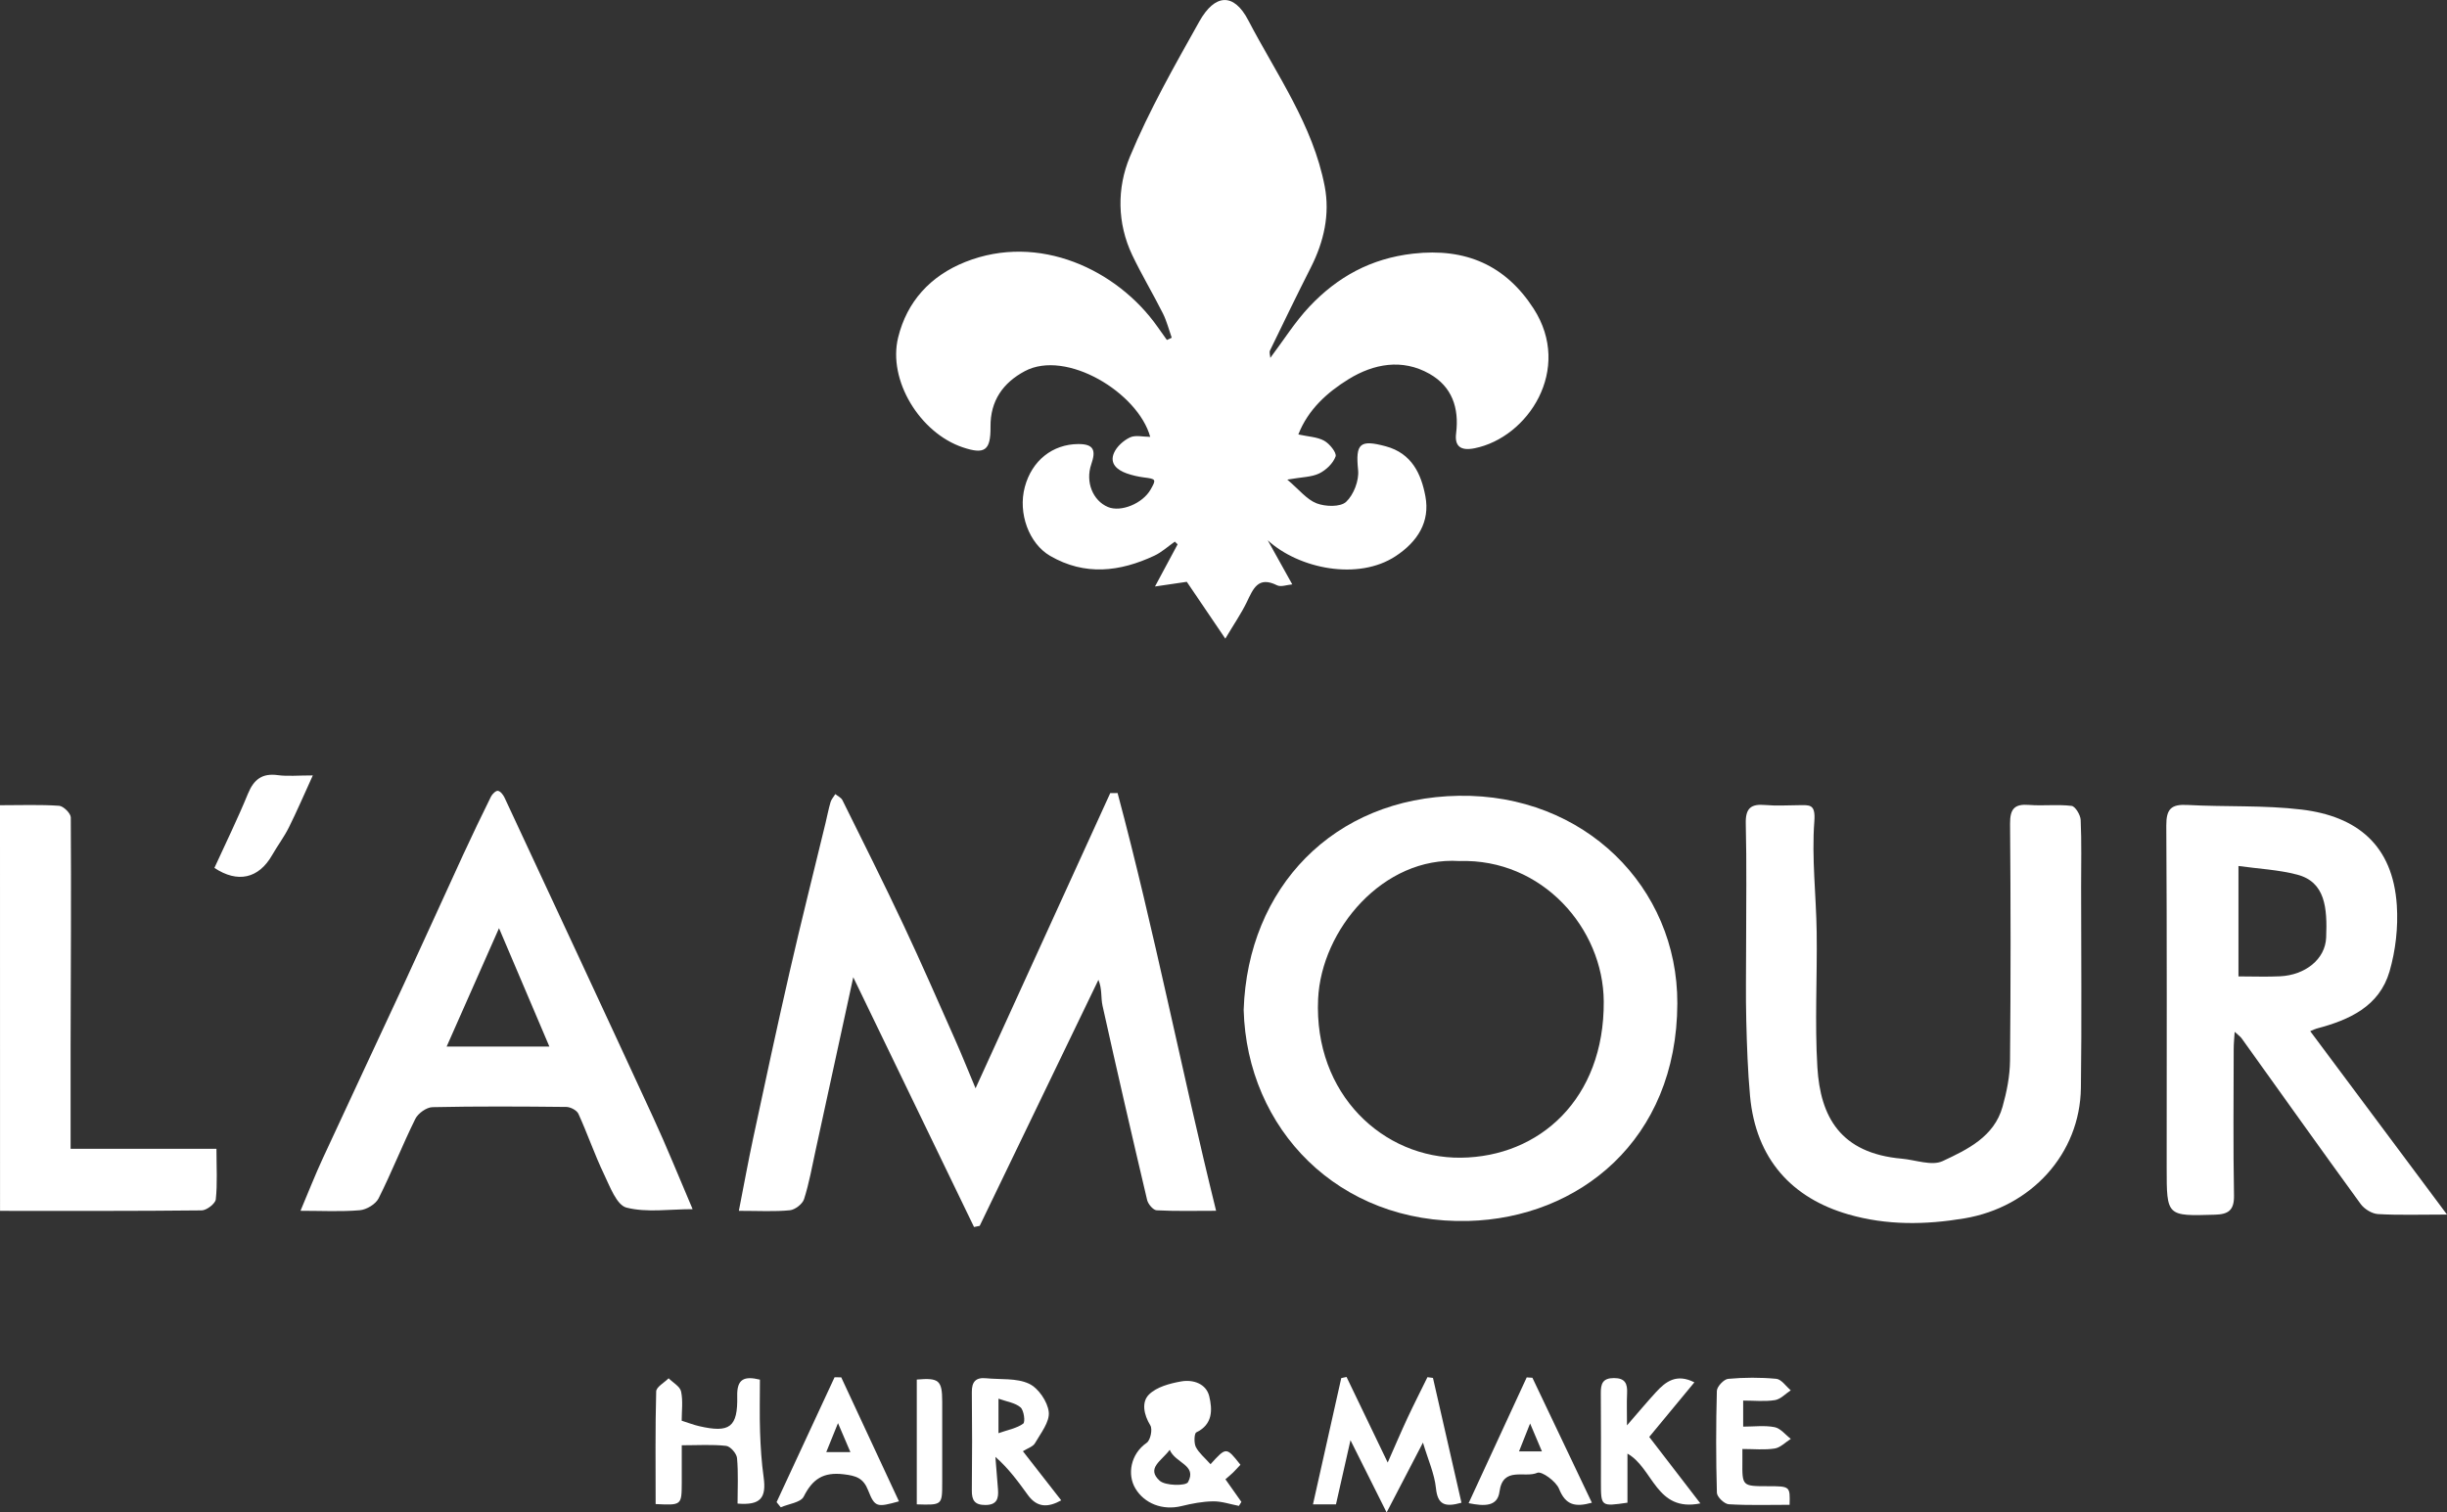
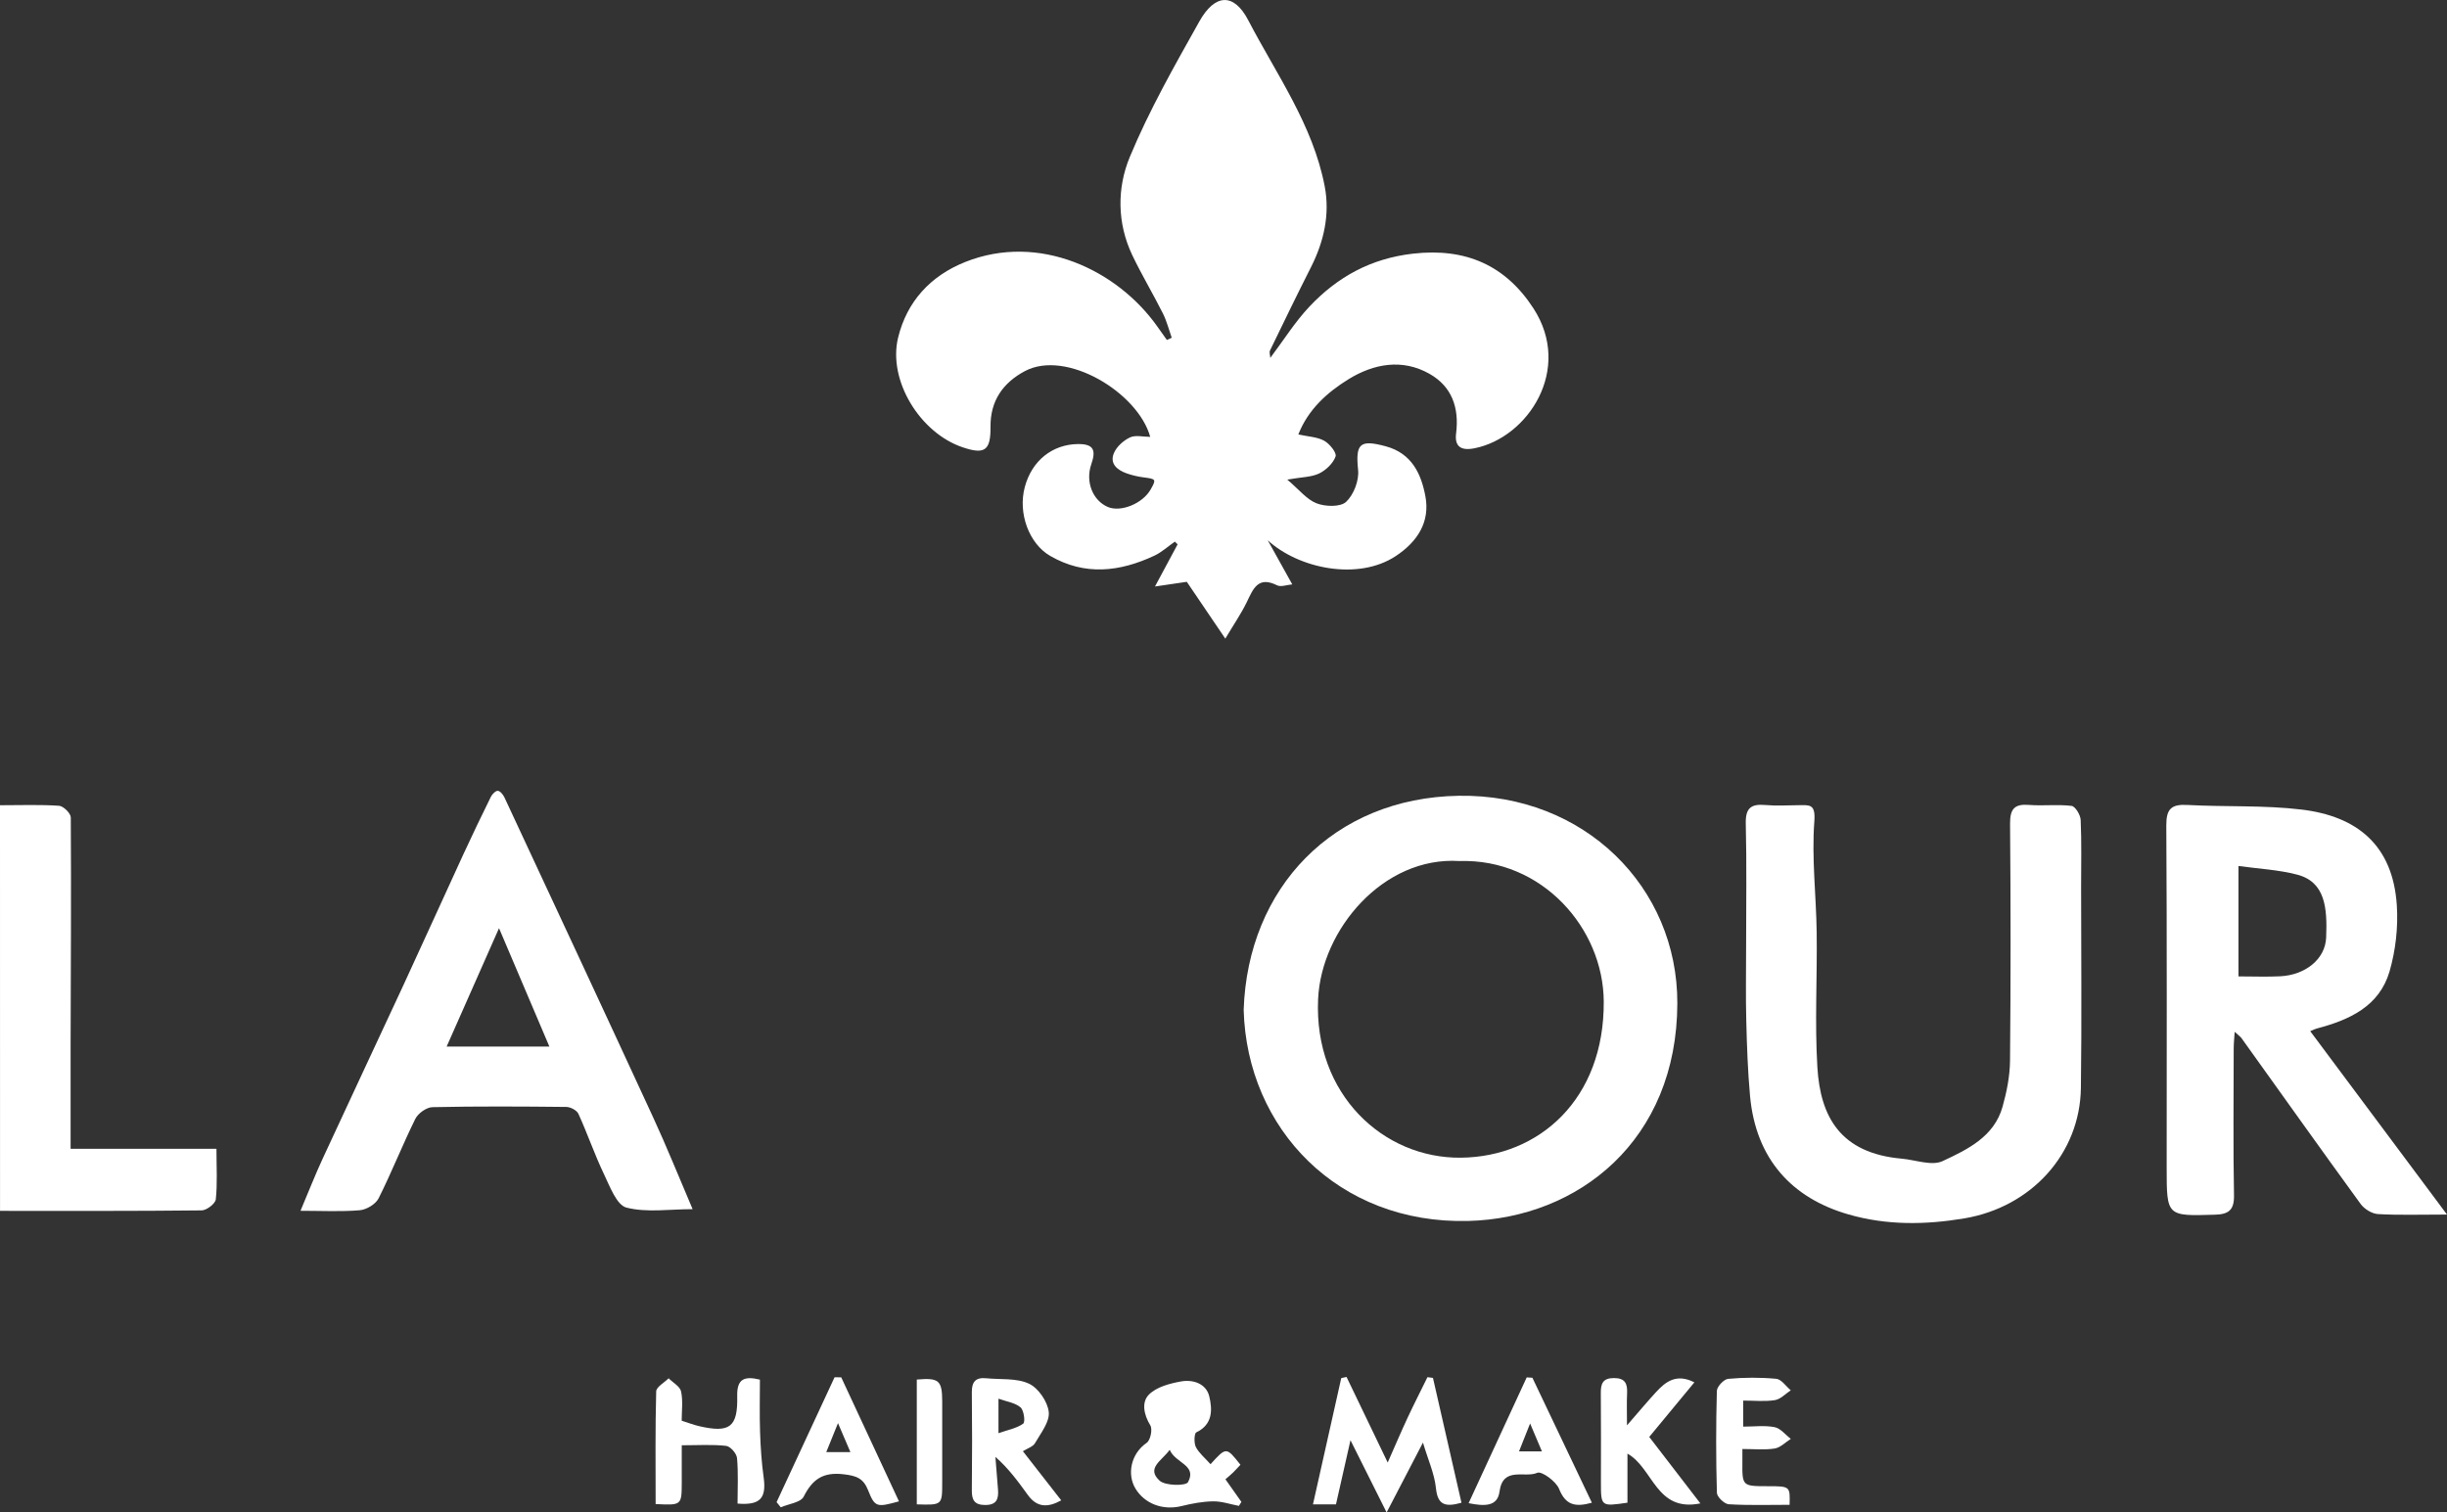
<svg xmlns="http://www.w3.org/2000/svg" version="1.1" id="レイヤー_1" x="0px" y="0px" viewBox="0 0 657.48 406.44" style="enable-background:new 0 0 657.48 406.44;" xml:space="preserve">
  <rect x="0" y="0" width="657.48" height="406.44" fill="#333333" stroke="none" />
  <style type="text/css">
	.st0{fill:#FFFFFF;}
</style>
  <g>
    <path class="st0" d="M310.33,157.61c2.38-4.44,4.23-7.88,6.08-11.33c-0.25-0.24-0.49-0.48-0.74-0.73   c-1.83,1.28-3.52,2.85-5.51,3.78c-9.29,4.35-18.66,5.46-28,0.05c-5.68-3.29-8.69-11.47-6.81-18.49c1.91-7.16,7.48-11.5,14.33-11.56   c4.38-0.04,4.77,1.85,3.54,5.42c-1.65,4.77,0.43,9.78,4.45,11.49c3.48,1.48,9.33-0.91,11.48-4.68c1.57-2.76,1.48-2.84-1.78-3.26   c-1.57-0.2-3.15-0.56-4.65-1.09c-2.54-0.9-4.63-2.61-3.42-5.46c0.74-1.74,2.58-3.39,4.33-4.21c1.47-0.69,3.53-0.14,5.42-0.14   c-3.27-11.89-22.57-23.6-33.7-17.66c-5.84,3.12-9.28,7.96-9.21,14.93c0.06,6.41-1.54,7.54-7.49,5.53   c-11.43-3.85-20.16-17.97-17.33-29.51c2.36-9.63,8.63-16.54,18.03-20.29c19.82-7.89,40.82,2.1,51.6,17.33   c0.86,1.21,1.72,2.42,2.58,3.63c0.43-0.2,0.86-0.4,1.3-0.6c-0.77-2.18-1.34-4.46-2.36-6.51c-2.65-5.28-5.7-10.36-8.24-15.68   c-4.11-8.64-4.11-18.08-0.67-26.38c5.21-12.56,12.01-24.51,18.68-36.41c4.16-7.44,9.25-7.82,13.14-0.36   c7.57,14.53,17.41,28.17,20.56,44.68c1.43,7.5-0.22,14.85-3.71,21.73c-3.75,7.41-7.37,14.87-10.99,22.35   c-0.25,0.51,0.04,1.28,0.08,1.99c3.54-4.7,6.62-9.66,10.54-13.81c7.51-7.94,16.44-12.9,27.82-14.2   c14.18-1.61,24.88,3.17,32.37,14.75c10.57,16.37-1.51,34.68-15.85,37.55c-3.73,0.75-5.4-0.53-4.96-4.01   c0.86-6.88-1.13-12.59-7.16-16c-7.33-4.15-15.01-2.69-21.72,1.44c-5.73,3.53-10.89,8.15-13.51,14.86c2.66,0.59,5.07,0.65,6.95,1.69   c1.45,0.8,3.41,3.25,3.06,4.22c-0.66,1.85-2.57,3.68-4.41,4.57c-2.06,1-4.62,0.96-8.57,1.65c3.18,2.69,5.22,5.35,7.88,6.38   c2.35,0.91,6.38,1.03,7.92-0.39c2.04-1.9,3.52-5.74,3.23-8.55c-0.72-7.11,0.43-8.27,7.42-6.39c7.05,1.9,9.54,7.47,10.66,13.43   c1.29,6.87-2.09,12.19-7.96,16.07c-10.1,6.68-26.04,3.42-34.4-4.24c2.11,3.79,4.22,7.59,6.59,11.85c-1.43,0.12-3.05,0.76-4.08,0.25   c-5.15-2.58-6.43,0.99-8.15,4.53c-1.46,3.02-3.39,5.82-5.76,9.8c-3.65-5.39-6.81-10.05-10.35-15.27   C316.95,156.64,314.28,157.03,310.33,157.61z" />
-     <path class="st0" d="M198.52,325.39c1.36-6.93,2.51-13.26,3.85-19.54c3.21-14.96,6.41-29.92,9.83-44.83   c3.05-13.32,6.4-26.57,9.61-39.85c0.45-1.87,0.81-3.78,1.35-5.62c0.23-0.77,0.84-1.43,1.28-2.15c0.66,0.54,1.58,0.95,1.92,1.65   c5.54,11.19,11.15,22.36,16.46,33.66c4.77,10.13,9.24,20.41,13.79,30.65c1.86,4.2,3.57,8.48,5.51,13.1   c12.22-26.78,24.21-53.05,36.19-79.33c0.66,0,1.32-0.01,1.97-0.01c9.88,36.91,17.14,74.47,26.47,112.26   c-5.78,0-10.88,0.14-15.97-0.13c-0.93-0.05-2.3-1.66-2.56-2.77c-4.11-17.39-8.12-34.8-11.99-52.24c-0.48-2.14-0.07-4.49-1.1-6.92   c-10.63,22.04-21.27,44.07-31.9,66.11c-0.51,0.1-1.02,0.21-1.52,0.31c-10.73-22.18-21.45-44.36-32.45-67.12   c-3.5,16.09-6.79,31.29-10.11,46.48c-0.96,4.4-1.74,8.86-3.11,13.14c-0.42,1.32-2.42,2.86-3.82,3   C208.11,325.64,203.94,325.39,198.52,325.39z" />
    <path class="st0" d="M334.16,271.39c1.08-32.84,24.16-57.01,57.8-57.54c33.75-0.53,58.8,24.57,58.72,55.77   c-0.09,36.82-26.57,57.74-56.18,58.49C359.62,329,335.03,303.38,334.16,271.39z M392.13,231.39   c-20.42-1.32-37.11,18.39-37.97,37.09c-1.17,25.61,17.55,42.85,38.35,42.63c21.13-0.22,38.56-15.8,38.4-41.97   C430.8,249.47,414.34,230.68,392.13,231.39z" />
    <path class="st0" d="M469.16,254.28c0-10.99,0.18-21.99-0.09-32.98c-0.1-4.13,1.4-5.31,5.23-4.97c2.97,0.27,5.99,0.07,8.99,0.05   c2.94-0.02,4.56-0.39,4.2,4.35c-0.74,9.85,0.49,19.83,0.63,29.75c0.17,12.12-0.54,24.28,0.19,36.36   c0.8,13.23,6.14,23.07,22.66,24.53c3.71,0.33,8.07,2.02,11,0.65c6.65-3.11,13.83-6.53,16.09-14.6c1.13-4.01,1.97-8.24,2.01-12.38   c0.2-21.22,0.19-42.44,0.01-63.66c-0.03-4,1.17-5.39,5.13-5.07c3.78,0.3,7.64-0.2,11.4,0.26c0.99,0.12,2.38,2.42,2.44,3.77   c0.27,5.99,0.12,11.99,0.12,17.99c0,18.01,0.19,36.02-0.06,54.03c-0.24,17.72-13.36,32.05-31.33,35.06   c-10.47,1.75-20.85,1.89-31.09-1.06c-15.19-4.36-24.93-14.86-26.48-31.86c-0.61-6.72-0.84-13.48-1.01-20.23   C469.03,267.61,469.16,260.94,469.16,254.28z" />
    <path class="st0" d="M657.48,326.39c-7.27,0-12.93,0.2-18.57-0.13c-1.62-0.1-3.65-1.36-4.64-2.72   c-10.74-14.76-21.32-29.64-31.95-44.48c-0.37-0.52-0.94-0.89-1.89-1.77c-0.11,1.79-0.26,3.14-0.26,4.5   c-0.02,13.16-0.16,26.32,0.08,39.48c0.07,4.01-1.56,5.06-5.13,5.16c-12.96,0.39-12.96,0.45-12.96-12.62   c0-30.65,0.09-61.3-0.1-91.95c-0.03-4.49,1.35-5.78,5.69-5.54c10.22,0.56,20.55,0.02,30.68,1.24c14.8,1.79,24.51,9.47,25.57,25.75   c0.38,5.87-0.32,12.1-1.96,17.75c-2.75,9.41-10.84,13.06-19.61,15.35c-0.43,0.11-0.82,0.33-1.7,0.7   C632.86,293.37,644.83,309.43,657.48,326.39z M601.45,232.72c0,10.66,0,20.06,0,29.67c3.93,0,7.59,0.15,11.22-0.03   c6.64-0.33,12.11-4.52,12.34-10.43c0.32-7.94-0.21-14.94-7.84-16.9C612.2,233.73,606.95,233.48,601.45,232.72z" />
    <path class="st0" d="M186.1,324.94c-6.22,0-12.31,0.98-17.78-0.42c-2.64-0.68-4.46-5.7-6.06-9.03c-2.52-5.28-4.42-10.85-6.85-16.18   c-0.43-0.94-2.12-1.83-3.24-1.84c-11.99-0.13-23.98-0.2-35.97,0.06c-1.59,0.03-3.86,1.65-4.6,3.13   c-3.47,7.03-6.35,14.36-9.87,21.37c-0.79,1.57-3.25,3.05-5.06,3.2c-5.08,0.43-10.22,0.15-15.93,0.15   c2.15-5.07,3.93-9.64,5.99-14.09c7.19-15.58,14.51-31.1,21.72-46.67c5.39-11.64,10.65-23.33,16.02-34.98   c2.41-5.22,4.9-10.41,7.45-15.57c0.35-0.7,1.33-1.64,1.87-1.55c0.68,0.11,1.42,1.06,1.77,1.82c13.34,28.61,26.69,57.21,39.91,85.88   C179.1,308.06,182.31,316.09,186.1,324.94z M120.01,281.24c9.32,0,18.12,0,27.6,0c-4.6-10.82-9.05-21.29-13.53-31.81   C129.47,259.85,124.86,270.28,120.01,281.24z" />
    <path class="st0" d="M0,216.39c5.66,0,10.79-0.2,15.88,0.15c1.16,0.08,3.13,2.03,3.14,3.13c0.13,20.45,0,40.91-0.05,61.37   c-0.02,8.97,0,17.93,0,27.67c13.18,0,25.92,0,39.19,0c0,5.05,0.28,9.36-0.18,13.6c-0.13,1.15-2.46,2.95-3.79,2.96   c-17.8,0.2-35.6,0.13-54.18,0.13C0,289.08,0,252.93,0,216.39z" />
    <path class="st0" d="M372.86,393.03c1.98-4.48,3.6-8.29,5.35-12.05c1.71-3.66,3.55-7.26,5.33-10.89c0.49,0.07,0.99,0.13,1.48,0.2   c2.55,11.14,5.09,22.28,7.66,33.54c-4.43,1.25-6.4,0.58-6.86-3.93c-0.4-3.88-2.12-7.62-3.49-12.23   c-3.33,6.41-6.39,12.29-9.76,18.77c-3.52-7.04-6.48-12.95-9.71-19.41c-1.42,6.27-2.66,11.78-3.9,17.24c-2.04,0-3.67,0-6.18,0   c2.58-11.5,5.09-22.72,7.6-33.93c0.47-0.1,0.95-0.21,1.42-0.31C365.34,377.38,368.87,384.73,372.86,393.03z" />
    <path class="st0" d="M325.25,393.48c4.24-4.67,4.24-4.67,8.04,0.15c-0.63,0.67-1.27,1.39-1.96,2.07c-0.59,0.58-1.24,1.1-2.07,1.83   c1.5,2.12,2.89,4.1,4.29,6.08c-0.22,0.36-0.45,0.71-0.67,1.07c-2.32-0.44-4.64-1.26-6.94-1.22c-2.83,0.04-5.7,0.59-8.47,1.27   c-5.13,1.26-10-0.71-12.4-4.72c-2.26-3.77-1.3-9.29,3.04-12.29c1-0.69,1.61-3.64,0.97-4.67c-1.78-2.91-2.41-6.28-0.36-8.3   c2.06-2.04,5.61-2.98,8.66-3.52c3.18-0.57,6.72,0.6,7.53,4c0.84,3.51,1.03,7.53-3.47,9.69c-0.58,0.28-0.67,2.87-0.13,3.94   C322.15,390.49,323.74,391.77,325.25,393.48z M314.29,389.61c-2.15,2.97-6.39,4.92-2.72,8.29c1.53,1.41,7.08,1.44,7.64,0.4   C321.69,393.67,315.8,393.23,314.29,389.61z" />
    <path class="st0" d="M176.16,404.19c0-10.35-0.12-20.32,0.15-30.27c0.03-1.21,2.18-2.35,3.34-3.53c1.17,1.17,3.06,2.19,3.35,3.55   c0.54,2.53,0.16,5.25,0.16,7.85c1.72,0.54,3.19,1.12,4.72,1.47c8.17,1.88,10.39,0.29,10.2-8.08c-0.11-4.63,1.88-5.45,6.1-4.43   c0,4.69-0.12,9.42,0.04,14.14c0.14,4.04,0.4,8.09,0.96,12.09c0.78,5.63-0.89,7.58-7.01,7.08c0-4.05,0.23-8.17-0.14-12.23   c-0.11-1.23-1.8-3.16-2.93-3.28c-3.75-0.42-7.58-0.16-11.92-0.16c0,3.49,0,6.76,0,10.03C183.15,404.53,183.15,404.53,176.16,404.19   z" />
    <path class="st0" d="M274.84,389.99c3.67,4.7,6.87,8.8,10.3,13.2c-3.54,1.96-6.47,1.99-8.94-1.4c-2.59-3.57-5.17-7.15-8.75-10.28   c0.23,2.91,0.48,5.83,0.7,8.74c0.19,2.45-0.27,4.18-3.38,4.19c-2.92,0.01-3.68-1.3-3.65-3.95c0.09-8.79,0.1-17.58,0-26.37   c-0.03-2.81,1.07-4.01,3.83-3.74c3.89,0.39,8.18-0.1,11.52,1.46c2.52,1.17,5.02,4.83,5.32,7.62c0.28,2.65-2.16,5.69-3.71,8.38   C277.53,388.79,276.06,389.21,274.84,389.99z M268.28,385.14c2.67-0.94,4.97-1.34,6.65-2.57c0.59-0.43,0.19-3.57-0.72-4.36   c-1.43-1.24-3.67-1.53-5.93-2.34C268.28,379.31,268.28,381.59,268.28,385.14z" />
    <path class="st0" d="M456.87,404.01c-11.95,2.43-12.61-9.46-19.59-13.37c0,4.51,0,8.88,0,13.18c-7.12,1.04-7.13,1.04-7.13-5.49   c0-7.98,0.05-15.95-0.03-23.93c-0.03-2.56,0.52-4.07,3.53-4.07c3.01,0,3.65,1.5,3.53,4.07c-0.12,2.47-0.03,4.95-0.03,8.64   c3.03-3.48,5.35-6.26,7.79-8.92c2.63-2.88,5.54-5.07,10.32-2.64c-4.18,5.05-8.14,9.85-12.13,14.67   C447.56,391.9,451.97,397.63,456.87,404.01z" />
    <path class="st0" d="M226.03,370.14c5.16,11.08,10.32,22.17,15.51,33.32c-5.89,1.63-6.47,1.65-8.27-2.93   c-1.3-3.33-3.22-3.94-6.56-4.34c-5.47-0.66-8.38,1.25-10.76,5.99c-0.8,1.59-4.05,1.96-6.17,2.88c-0.37-0.46-0.74-0.92-1.12-1.39   c5.19-11.19,10.38-22.37,15.58-33.56C224.84,370.13,225.44,370.14,226.03,370.14z M228.49,390.22c-1.15-2.69-2.09-4.88-3.33-7.78   c-1.29,3.18-2.17,5.35-3.15,7.78C224.14,390.22,225.93,390.22,228.49,390.22z" />
    <path class="st0" d="M468.16,389.39c0,1.36,0.01,2.31,0,3.26c-0.06,6.73-0.06,6.73,6.77,6.74c6.06,0,6.06,0,5.91,5   c-5.44,0-10.91,0.18-16.35-0.15c-1.17-0.07-3.15-1.97-3.18-3.07c-0.26-9.13-0.26-18.27-0.01-27.4c0.03-1.15,1.88-3.12,3.03-3.23   c4.28-0.39,8.65-0.41,12.93-0.01c1.39,0.13,2.6,2.01,3.9,3.09c-1.41,0.92-2.74,2.39-4.26,2.64c-2.72,0.43-5.55,0.12-8.53,0.12   c0,2.44,0,4.5,0,7c2.9,0,5.76-0.38,8.44,0.14c1.6,0.31,2.91,2.05,4.36,3.15c-1.43,0.9-2.78,2.34-4.32,2.59   C474.12,389.69,471.29,389.39,468.16,389.39z" />
    <path class="st0" d="M411.74,370.25c5.27,11.07,10.54,22.15,15.98,33.58c-4.49,1.24-7.06,0.67-8.82-3.73   c-0.81-2.02-4.68-4.83-5.85-4.31c-3.37,1.49-9.23-1.84-10.15,5.06c-0.55,4.09-4.1,3.94-8.3,3.1c5.27-11.42,10.44-22.61,15.61-33.8   C410.72,370.18,411.23,370.22,411.74,370.25z M411.12,382.53c-1.19,3-2.07,5.22-2.98,7.51c2.2,0,4.07,0,6.16,0   C413.24,387.54,412.35,385.43,411.12,382.53z" />
-     <path class="st0" d="M57.61,233.23c3.04-6.65,6.25-13.2,9.01-19.93c1.59-3.87,3.83-5.57,8.06-4.99c2.59,0.35,5.27,0.07,9.37,0.07   c-2.34,5.13-4.27,9.63-6.45,14.01c-1.28,2.56-3.04,4.88-4.46,7.37C69.52,236.13,63.83,237.38,57.61,233.23z" />
    <path class="st0" d="M246.33,404.27c0-11.45,0-22.5,0-33.54c5.96-0.52,6.82,0.22,6.83,5.88c0.02,7.26,0.01,14.52,0,21.78   C253.16,404.48,253.15,404.48,246.33,404.27z" />
  </g>
</svg>